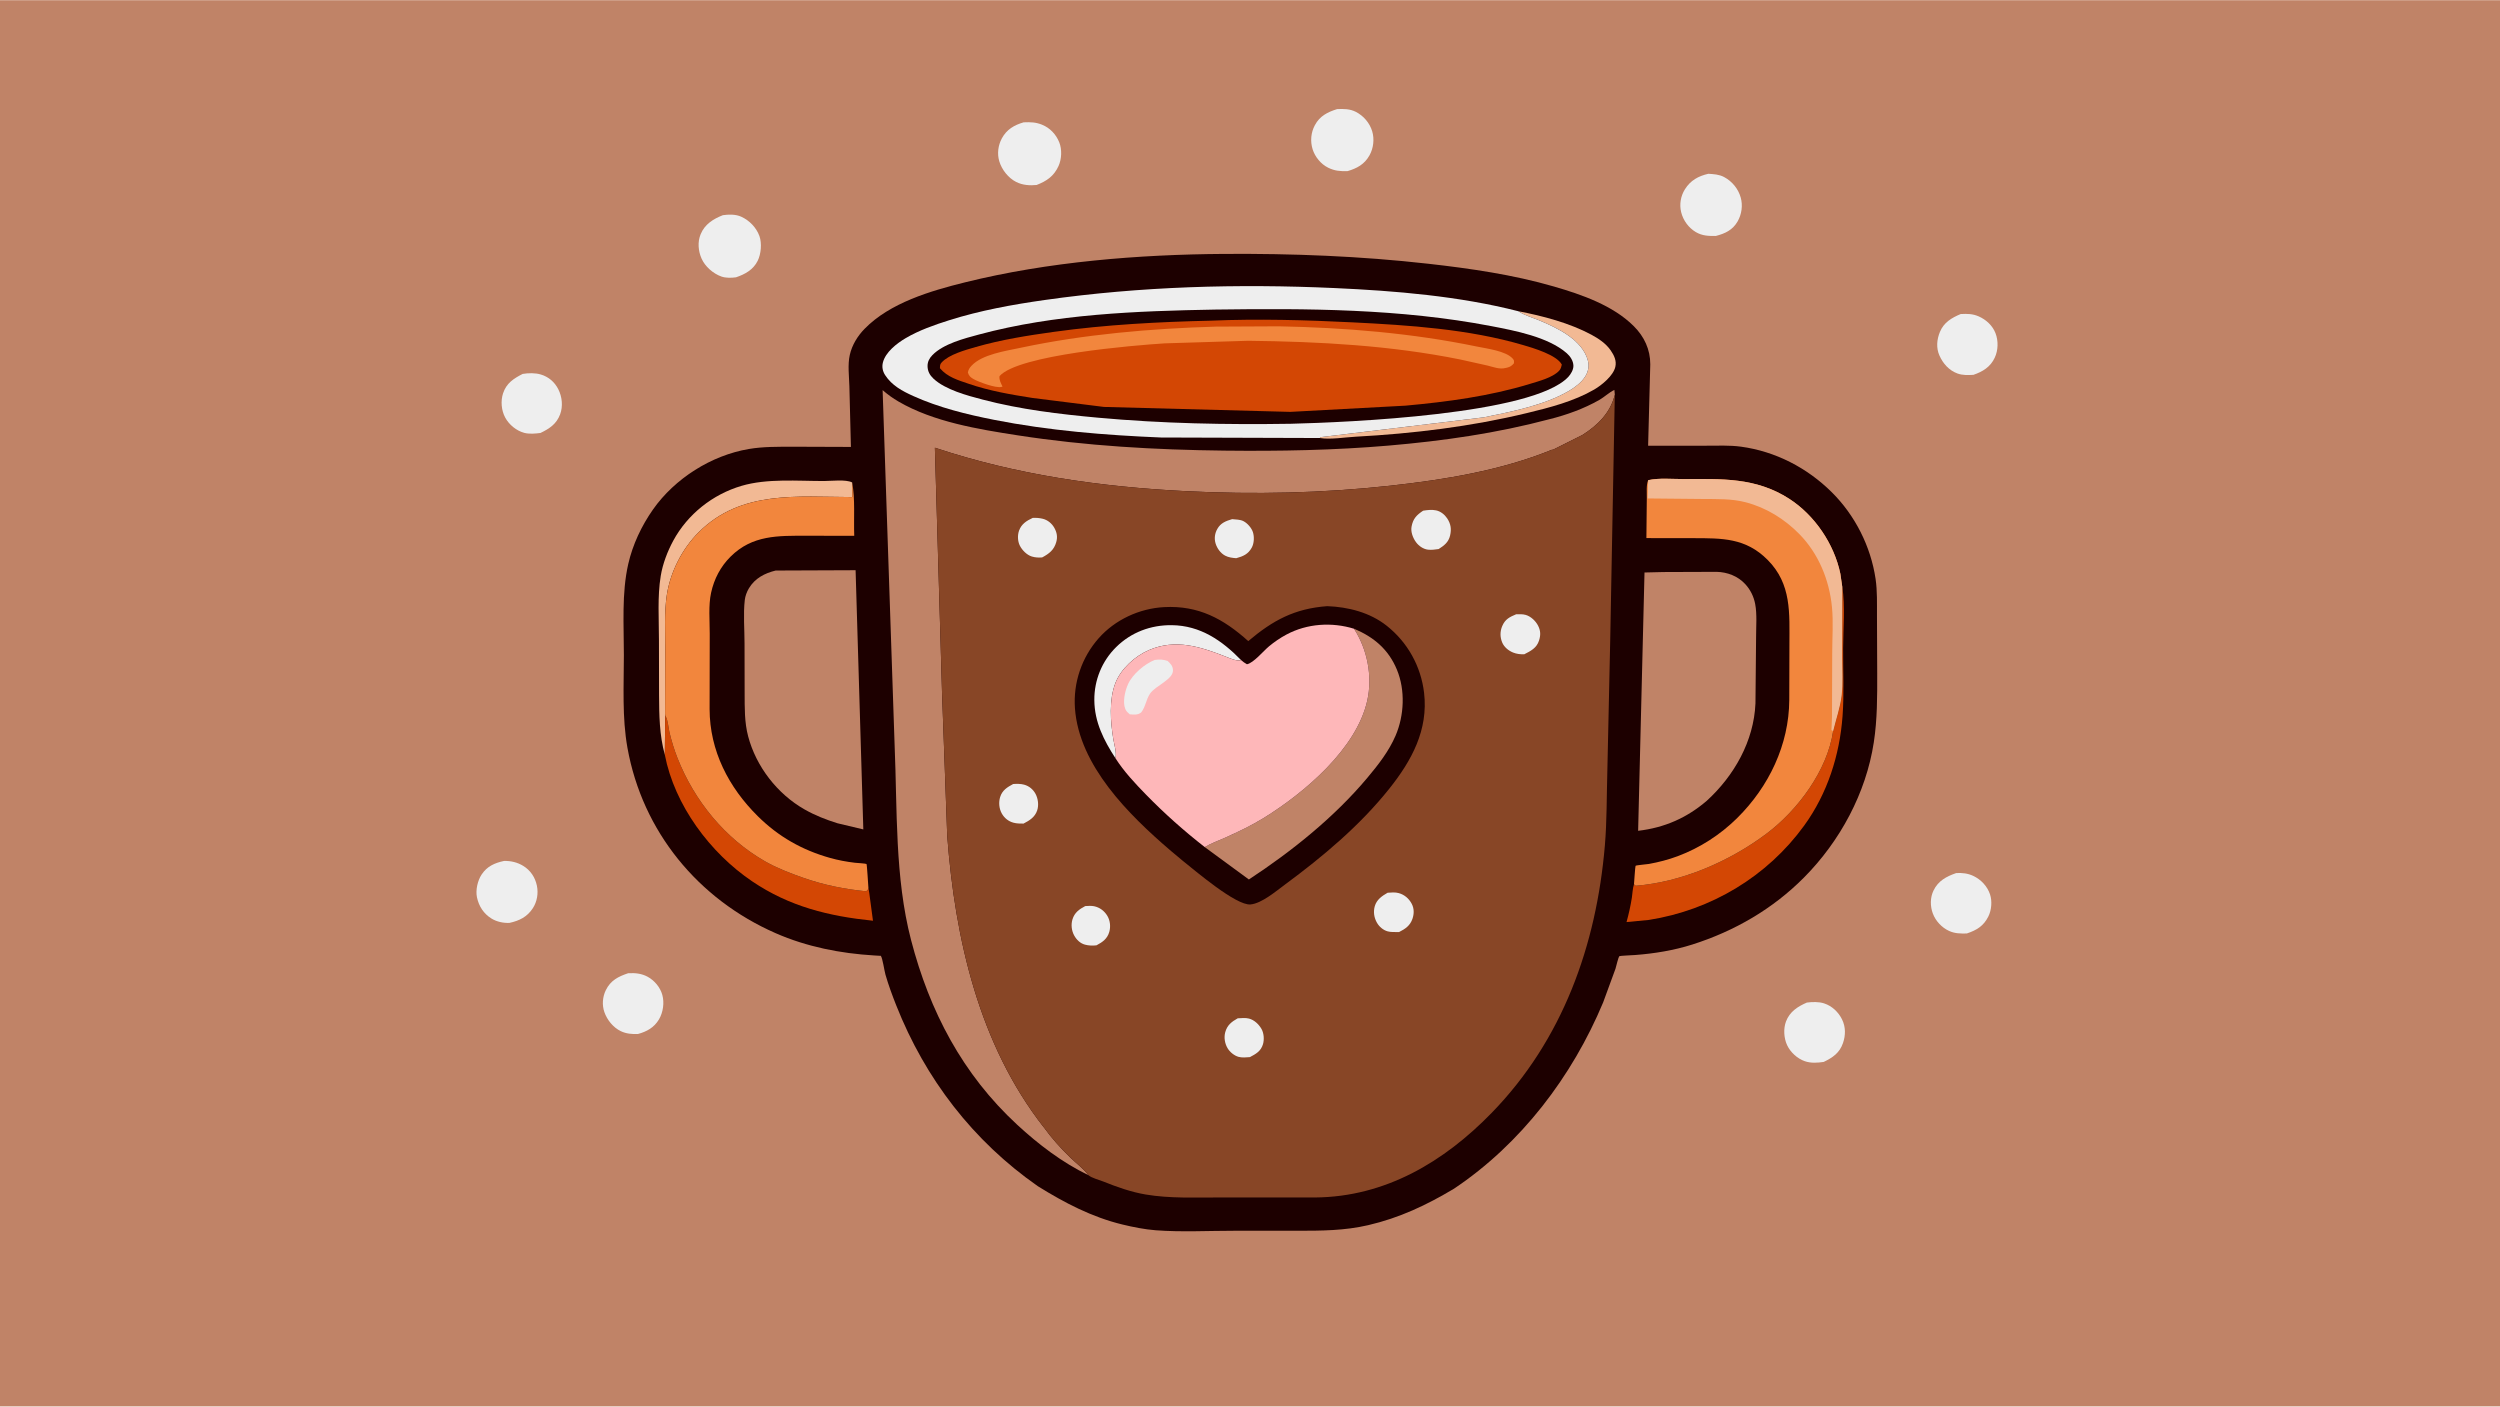
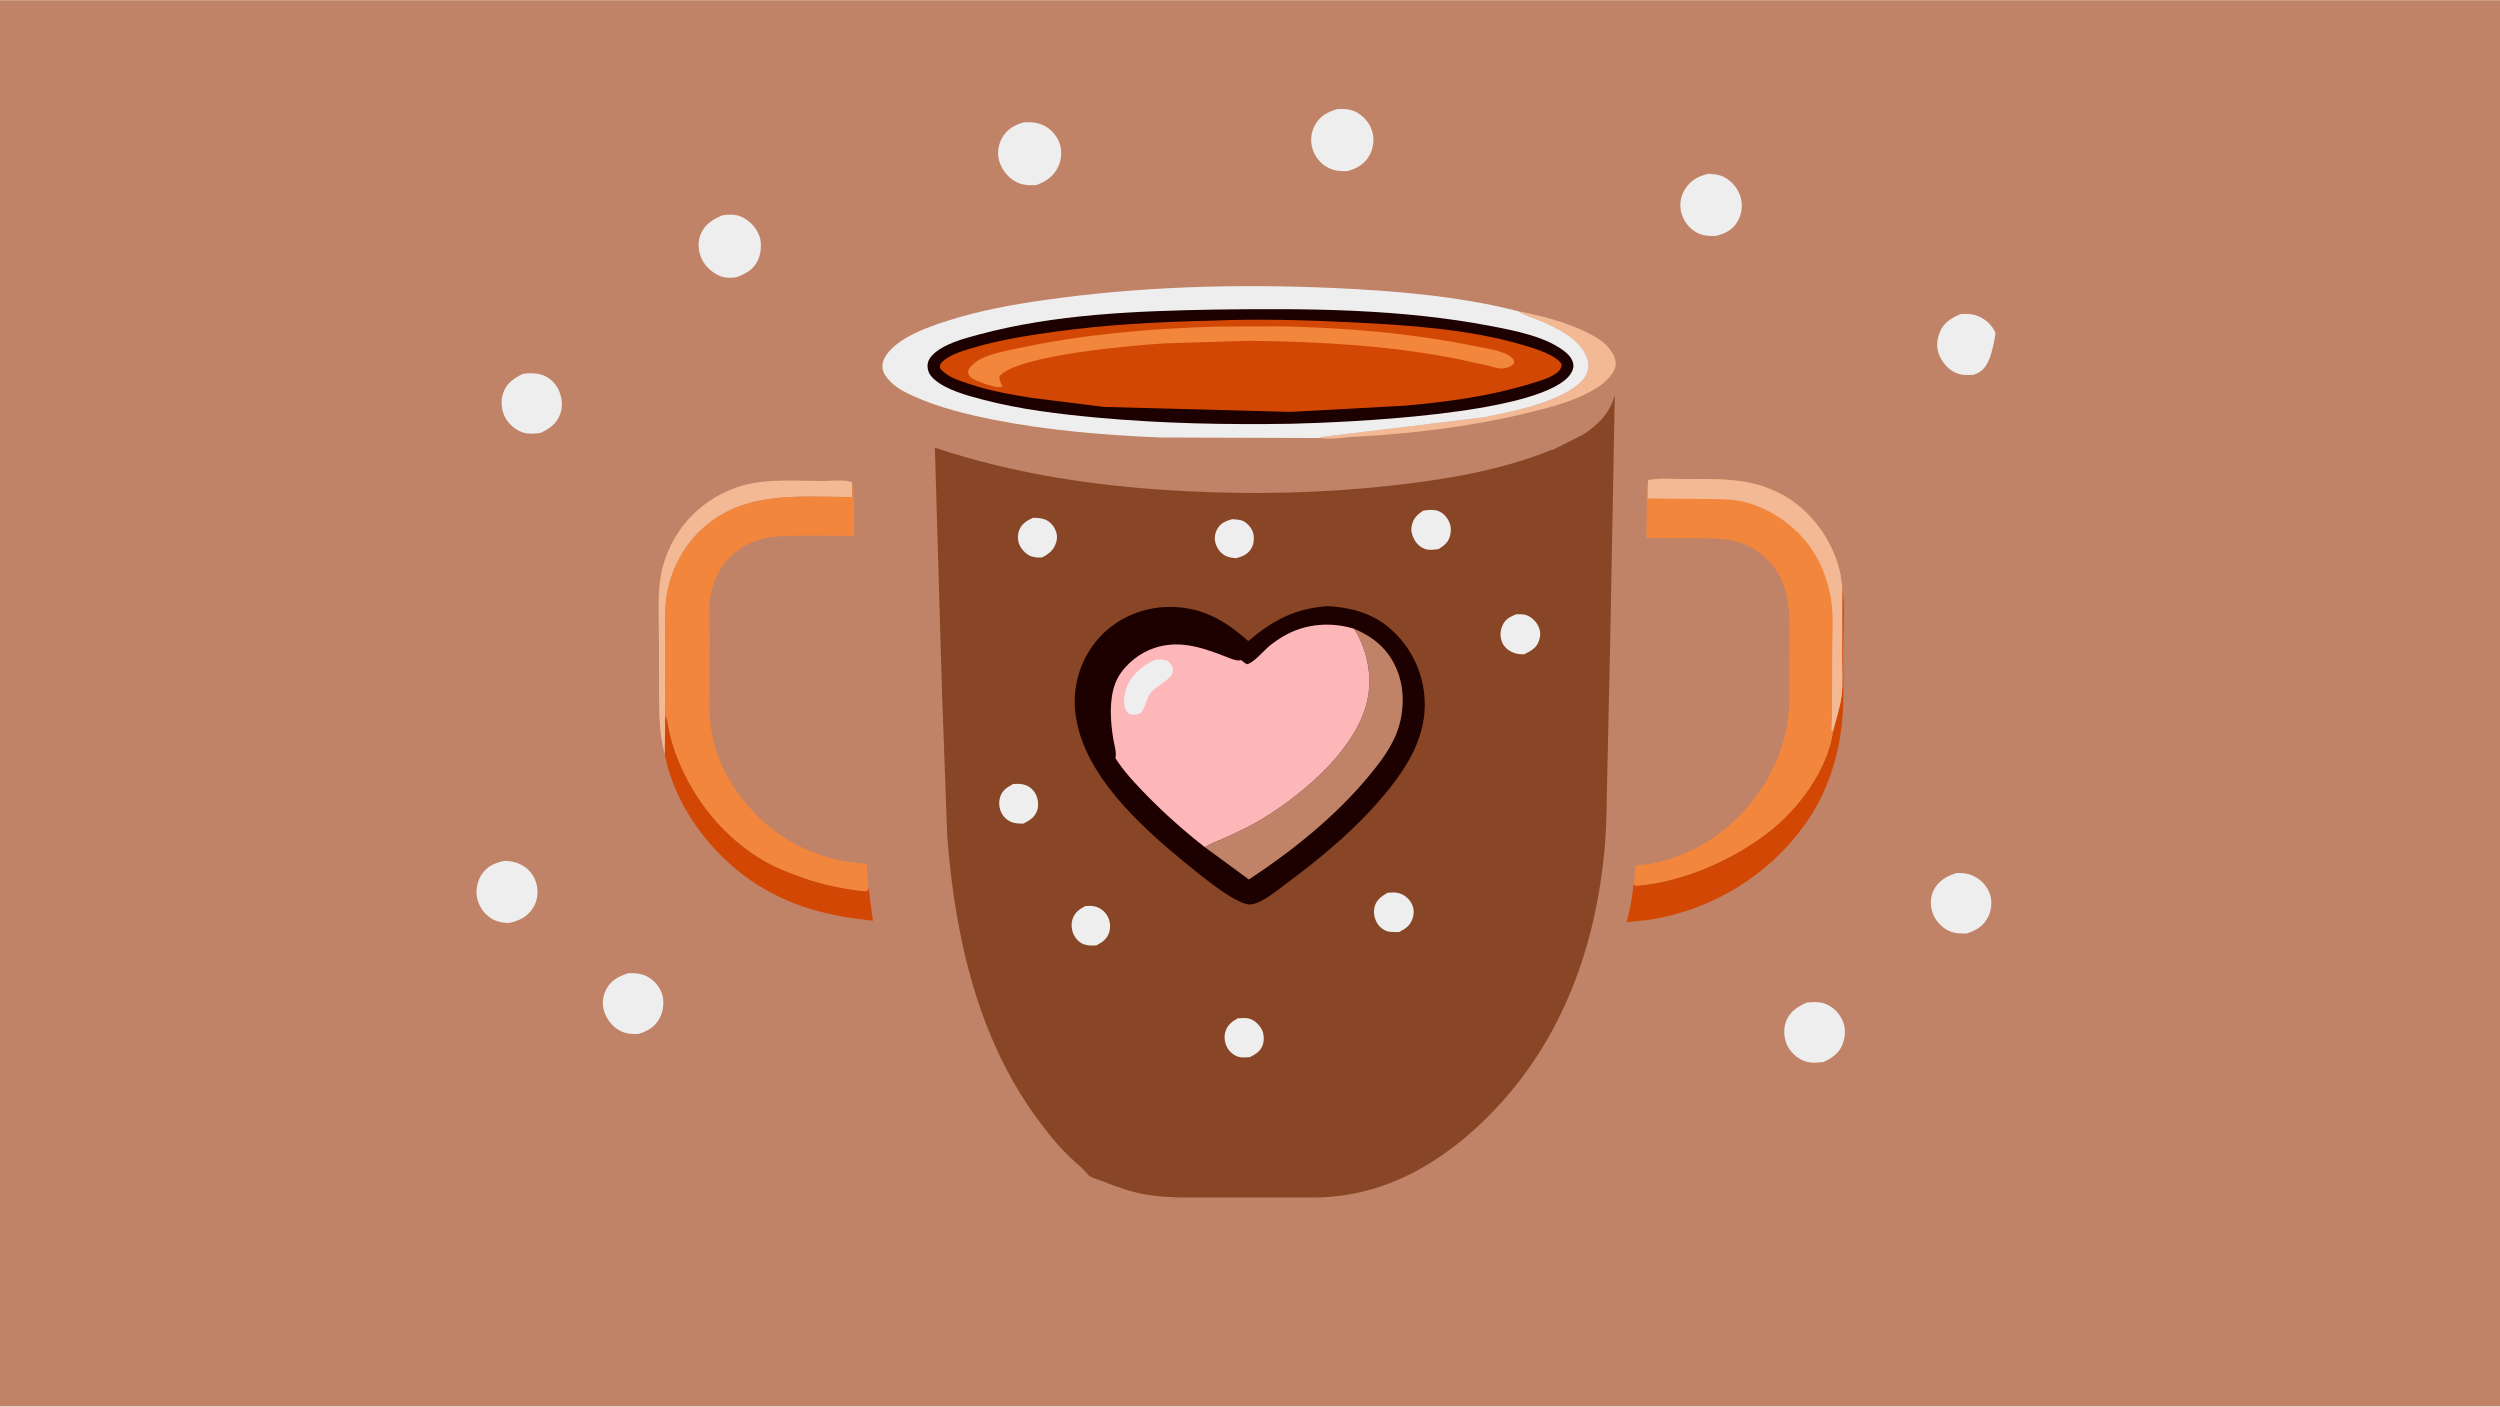
<svg xmlns="http://www.w3.org/2000/svg" version="1.1" style="display: block;" viewBox="0 0 2048 1152" width="1820" height="1024">
  <path transform="translate(0,0)" fill="rgb(192,131,103)" d="M -0 -0 L 2048 0 L 2048 1152 L -0 1152 L -0 -0 z" />
  <path transform="translate(0,0)" fill="rgb(238,238,238)" d="M 1602.54 715.07 C 1607.42 714.811 1611.97 715.292 1616.45 717.373 C 1622.81 720.322 1628.08 725.929 1630.27 732.637 C 1632.07 738.146 1631.45 745.453 1628.86 750.633 C 1624.92 758.49 1619.34 761.843 1611.18 764.576 C 1605.99 764.669 1601.5 764.666 1596.7 762.483 C 1590.74 759.769 1585.66 754.343 1583.38 748.215 C 1581.14 742.232 1581.13 735.226 1583.91 729.438 C 1587.75 721.404 1594.47 717.872 1602.54 715.07 z" />
  <path transform="translate(0,0)" fill="rgb(238,238,238)" d="M 428.179 306.171 C 432.926 305.381 438.498 305.274 443.125 306.672 C 449.525 308.605 454.42 312.868 457.401 318.819 C 460.511 325.026 461.292 332.628 458.871 339.228 C 455.96 347.163 450.055 351.055 442.769 354.541 C 438.614 355.1 433.552 355.555 429.478 354.459 C 423.035 352.724 417.085 347.836 413.907 342.017 C 410.718 336.178 410.021 328.335 412.119 322.037 C 414.893 313.713 420.786 309.953 428.179 306.171 z" />
  <path transform="translate(0,0)" fill="rgb(238,238,238)" d="M 514.576 797.133 C 520.285 796.819 525.548 797.281 530.658 800.085 C 536.221 803.137 540.817 808.677 542.547 814.814 C 544.379 821.313 543.226 829.247 539.787 835.022 C 535.84 841.647 529.813 844.971 522.609 846.91 C 517.727 847.102 513.063 846.741 508.585 844.597 C 502.366 841.619 497.364 835.441 495.105 828.984 C 493.071 823.171 493.597 816.465 496.301 810.97 C 500.235 802.975 506.498 799.848 514.576 797.133 z" />
-   <path transform="translate(0,0)" fill="rgb(238,238,238)" d="M 1606.19 257.128 C 1611.5 256.832 1615.99 256.874 1620.94 259.037 C 1626.97 261.677 1632.34 266.583 1634.72 272.819 C 1637.14 279.139 1636.95 286.779 1634.07 292.924 C 1630.51 300.54 1624.21 304.315 1616.6 306.932 C 1612.2 307.156 1607.71 307.36 1603.5 305.805 C 1596.63 303.268 1591.74 297.721 1588.81 291.163 C 1585.99 284.842 1586.61 278.022 1589.19 271.75 C 1592.39 263.979 1598.79 260.216 1606.19 257.128 z" />
+   <path transform="translate(0,0)" fill="rgb(238,238,238)" d="M 1606.19 257.128 C 1611.5 256.832 1615.99 256.874 1620.94 259.037 C 1626.97 261.677 1632.34 266.583 1634.72 272.819 C 1630.51 300.54 1624.21 304.315 1616.6 306.932 C 1612.2 307.156 1607.71 307.36 1603.5 305.805 C 1596.63 303.268 1591.74 297.721 1588.81 291.163 C 1585.99 284.842 1586.61 278.022 1589.19 271.75 C 1592.39 263.979 1598.79 260.216 1606.19 257.128 z" />
  <path transform="translate(0,0)" fill="rgb(238,238,238)" d="M 1480.18 821.155 C 1484.78 820.598 1489.99 820.403 1494.41 821.865 C 1500.81 823.982 1505.99 828.907 1508.97 834.9 C 1512.04 841.069 1511.99 847.884 1509.79 854.299 C 1507.02 862.385 1501.4 866.213 1493.99 869.79 C 1488.76 870.551 1483.52 870.951 1478.44 869.176 C 1472.38 867.062 1466.75 861.915 1464.03 856.11 C 1461.33 850.361 1460.84 842.562 1463.1 836.619 C 1466.17 828.58 1472.64 824.446 1480.18 821.155 z" />
  <path transform="translate(0,0)" fill="rgb(238,238,238)" d="M 412.879 705.146 C 418.47 704.993 423.903 706.286 428.671 709.218 C 434.607 712.869 438.417 718.616 439.826 725.406 C 441.13 731.689 439.995 738.511 436.49 743.885 C 431.842 751.011 425.482 754.09 417.41 755.887 C 412.425 756.14 406.911 754.972 402.648 752.347 C 396.203 748.377 392.226 742.194 390.71 734.856 C 389.494 728.968 391.275 721.168 394.6 716.181 C 399.088 709.449 405.263 706.801 412.879 705.146 z" />
  <path transform="translate(0,0)" fill="rgb(238,238,238)" d="M 1399.49 142.224 C 1403.99 142.521 1408.32 142.733 1412.37 144.891 C 1418.97 148.409 1423.96 154.467 1426 161.697 C 1427.83 168.148 1426.79 175.404 1423.47 181.218 C 1419.38 188.359 1413.2 191.185 1405.57 193.164 C 1399.58 193.216 1394.52 193.093 1389.21 189.975 C 1383.27 186.49 1378.84 180.343 1377.21 173.698 C 1375.63 167.268 1376.8 160.499 1380.29 154.913 C 1384.86 147.601 1391.34 144.077 1399.49 142.224 z" />
  <path transform="translate(0,0)" fill="rgb(238,238,238)" d="M 1095.33 89.241 C 1100.66 88.974 1105.84 89.016 1110.68 91.482 C 1117 94.702 1122.03 100.555 1124.09 107.369 C 1126.03 113.804 1125.16 121.279 1121.88 127.139 C 1117.79 134.453 1111.66 137.787 1103.86 140.062 C 1097.91 140.211 1093.39 139.877 1088.01 137.228 C 1082.13 134.339 1077.21 128.354 1075.29 122.125 C 1073.26 115.532 1073.88 108.472 1077.16 102.374 C 1081.22 94.819 1087.55 91.708 1095.33 89.241 z" />
  <path transform="translate(0,0)" fill="rgb(238,238,238)" d="M 592.169 176.14 C 596.987 175.432 602.652 175.328 607.175 177.364 C 613.899 180.391 619.67 186.324 622.149 193.324 C 624.235 199.214 623.447 207.985 620.686 213.533 C 617.035 220.872 610.338 224.518 602.927 227.035 C 599.182 227.541 594.598 227.676 591.003 226.403 C 584.22 223.999 577.553 218.21 574.671 211.586 C 571.973 205.383 571.347 198.038 573.981 191.702 C 577.389 183.505 584.266 179.257 592.169 176.14 z" />
  <path transform="translate(0,0)" fill="rgb(238,238,238)" d="M 838.569 100.071 C 844.14 99.853 848.391 99.912 853.651 102.026 C 860.16 104.642 865.128 109.943 867.735 116.433 C 870.071 122.248 869.744 130.188 867.14 135.887 C 863.343 144.197 857.458 148.193 849.175 151.402 C 843.492 151.959 837.674 151.542 832.5 148.948 C 826.039 145.71 820.739 138.96 818.646 132.094 C 816.737 125.83 817.631 118.943 820.707 113.234 C 824.653 105.909 830.807 102.327 838.569 100.071 z" />
-   <path transform="translate(0,0)" fill="rgb(29,0,0)" d="M 850.256 971.633 C 797.096 934.554 757.984 883.633 734.172 823.398 C 730.918 815.168 727.833 806.81 725.372 798.304 C 724.474 795.202 722.996 784.75 721.578 782.885 C 721.451 782.718 721.16 782.861 720.95 782.85 L 716.139 782.571 C 688.436 780.899 660.988 775.526 635.472 764.353 C 571.887 736.51 526.311 681.05 514.002 612.47 C 509.563 587.735 511.05 561.675 511.075 536.625 C 511.099 512.098 509.186 485.963 514.647 461.956 C 518.276 446 525.54 430.626 534.923 417.257 C 552.8 391.785 582.735 372.917 613.344 367.693 C 625.229 365.664 637.263 365.864 649.28 365.809 L 697.071 365.984 L 695.816 316.39 C 695.594 307.992 694.306 298.7 696.17 290.524 C 698.01 282.452 702.511 275.141 708.255 269.244 C 729.047 247.897 762.446 238.125 790.554 231.151 C 858.623 214.263 932.622 208.329 1002.73 207.861 C 1058.74 207.488 1114.23 209.629 1169.91 215.907 C 1204.5 219.807 1239.58 224.874 1273.06 234.595 C 1295.66 241.156 1321.31 250.02 1338.37 267.021 C 1346.98 275.602 1351.93 286.184 1351.91 298.36 L 1350.14 365.023 L 1397.71 364.979 C 1407.14 364.995 1416.88 364.498 1426.24 365.777 C 1454.48 369.638 1480.35 383.051 1500.52 403.016 C 1519.64 421.958 1532.53 447.448 1536.48 474.117 C 1537.95 484.071 1537.57 494.472 1537.62 504.518 L 1537.81 551.492 C 1537.85 570.513 1537.91 589.13 1535.02 608.001 C 1528.64 649.646 1507.33 688.991 1477.86 718.699 C 1452.27 744.487 1420.87 762.642 1386.36 773.611 C 1371.26 778.407 1355.33 781.013 1339.57 782.201 C 1338.29 782.297 1326.9 782.841 1326.64 783.115 C 1325.58 784.24 1324.02 791.563 1323.43 793.385 L 1313.28 821.068 C 1287.98 881.667 1245.96 936.946 1191.15 973.614 C 1168.69 987.067 1146.38 997.597 1120.76 1003.53 C 1101.44 1008.01 1082.73 1008.09 1063.03 1008.1 L 1011.77 1008.09 C 990.329 1008.07 968.115 1009.32 946.785 1007.7 C 937.69 1007 928.362 1005.12 919.5 1002.98 C 894.509 996.944 871.932 985.118 850.256 971.633 z" />
  <path transform="translate(0,0)" fill="rgb(242,185,148)" d="M 1243.79 254.817 C 1263.62 258.598 1285.84 264.46 1303.71 274.07 C 1309.63 277.252 1315.61 281.284 1319.47 286.88 C 1322.3 290.979 1324.44 295.39 1323.27 300.441 C 1321.6 307.681 1312.14 315.388 1306 318.959 C 1289.32 328.659 1269.56 333.721 1250.93 338.224 C 1205.05 349.314 1157.69 355.067 1110.58 357.601 C 1102.01 358.062 1089.56 360.129 1081.29 358.686 L 1081.39 358.033 L 1215.5 341.748 C 1237.82 337.231 1265.16 331.82 1285 320.248 C 1290.07 317.293 1295.42 313.322 1298.6 308.297 C 1301.06 304.395 1301.98 299.867 1300.82 295.355 C 1296.41 278.149 1275.46 268.298 1260.52 262.137 C 1255.18 259.931 1249.55 258.385 1244.62 255.335 L 1243.79 254.817 z" />
  <path transform="translate(0,0)" fill="rgb(242,185,148)" d="M 544.614 618.158 C 540.176 601.999 539.984 585.622 539.9 569.014 L 539.812 524.223 C 539.816 506.974 538.481 488.651 541.273 471.625 C 542.889 461.772 546.791 451.542 551.539 442.782 C 563.309 421.066 583.828 404.85 607.435 397.877 C 628.449 391.671 653.305 393.939 675.046 393.915 C 680.878 393.908 693.132 392.408 698.091 395.095 L 698.131 407.068 C 653.191 406.934 607.223 401.262 572.494 435.754 C 558.928 449.227 549.06 468.488 546.231 487.463 C 544.091 501.826 545.048 517.207 544.994 531.738 L 544.839 584.437 L 544.948 585.938 L 544.614 618.158 z" />
  <path transform="translate(0,0)" fill="rgb(211,71,4)" d="M 544.948 585.938 L 545.312 586.637 C 547.404 590.784 547.361 595.143 548.388 599.563 C 550.037 606.653 552.33 614.155 555.006 620.904 C 568.904 655.964 593.834 686.65 626.74 705.467 C 636.482 711.038 647.427 715.223 658 718.936 C 674.892 724.867 691.733 728.248 709.5 730.01 C 710.905 729.013 710.91 728.979 711.409 727.326 C 711.789 727.649 714.601 751.103 715.138 754.125 C 678.886 750.405 646.75 742.535 616.113 721.805 C 581.648 698.485 552.606 659.496 544.614 618.158 L 544.948 585.938 z" />
  <path transform="translate(0,0)" fill="rgb(211,71,4)" d="M 1509.17 480.505 C 1511.75 496.398 1509.95 514.801 1509.88 530.96 C 1509.8 549.243 1510.77 568.29 1509.42 586.464 C 1507.04 618.611 1497.02 649.933 1477.99 676.172 C 1447.66 718.001 1401.7 745.438 1350.76 753.464 L 1332.45 755.217 C 1334.28 748.632 1335.73 742.093 1336.81 735.343 C 1337.39 731.744 1337.41 727.684 1338.56 724.26 L 1339.9 725.489 C 1377.86 722.436 1416.73 705.565 1446.93 682.943 C 1472.65 663.679 1497 631.064 1501.7 598.709 C 1503.98 589.16 1507.52 579.257 1508.65 569.5 C 1509.79 559.641 1509.05 549.064 1509.07 539.108 L 1509.17 480.505 z" />
  <path transform="translate(0,0)" fill="rgb(242,134,61)" d="M 698.091 395.095 C 700.657 408.713 699.268 424.827 699.795 438.801 L 660.797 438.736 C 637.429 438.745 616.364 438.053 598.468 455.869 C 590.227 464.072 585.038 474.074 582.534 485.395 C 580.245 495.741 581.439 508.544 581.412 519.117 L 581.303 580.799 C 581.395 614.931 596.969 644.911 620.786 668.484 C 637.694 685.219 657.08 696.233 679.969 702.666 C 686.627 704.537 693.457 705.812 700.322 706.625 C 701.342 706.746 709.382 707.227 709.845 707.649 C 710.234 708.003 711.245 725.255 711.409 727.326 C 710.91 728.979 710.905 729.013 709.5 730.01 C 691.733 728.248 674.892 724.867 658 718.936 C 647.427 715.223 636.482 711.038 626.74 705.467 C 593.834 686.65 568.904 655.964 555.006 620.904 C 552.33 614.155 550.037 606.653 548.388 599.563 C 547.361 595.143 547.404 590.784 545.312 586.637 L 544.948 585.938 L 544.839 584.437 L 544.994 531.738 C 545.048 517.207 544.091 501.826 546.231 487.463 C 549.06 468.488 558.928 449.227 572.494 435.754 C 607.223 401.262 653.191 406.934 698.131 407.068 L 698.091 395.095 z" />
  <path transform="translate(0,0)" fill="rgb(192,131,103)" d="M 1362.74 468.474 L 1406.27 468.315 C 1415.1 468.541 1423.6 471.765 1429.69 478.351 C 1433.9 482.905 1436.65 488.481 1437.83 494.572 C 1439.47 503.107 1438.56 513.232 1438.59 521.925 L 1438.07 576.168 C 1436.72 607.062 1420.64 635.307 1398.24 655.813 C 1381.77 669.957 1363.52 677.915 1341.96 680.454 L 1347.18 468.849 L 1362.74 468.474 z" />
  <path transform="translate(0,0)" fill="rgb(192,131,103)" d="M 635.404 467.245 L 700.903 466.977 L 707.232 679.317 L 686.089 674.286 C 676.593 671.323 667.691 667.84 659.027 662.907 C 636.766 650.232 619.43 627.834 612.892 603.109 C 609.817 591.483 610.061 579.713 610.007 567.799 L 609.928 527.068 C 609.931 515.581 608.817 502.716 610.13 491.371 C 610.509 488.095 611.801 484.62 613.503 481.797 C 618.493 473.522 626.346 469.492 635.404 467.245 z" />
  <path transform="translate(0,0)" fill="rgb(242,134,61)" d="M 1350.16 393.225 C 1359.05 391.233 1370.06 392.346 1379.2 392.312 C 1410.41 392.197 1438.33 390.868 1465.67 408.434 C 1486.59 421.872 1502.55 445.521 1507.61 469.841 L 1509.17 480.505 L 1509.07 539.108 C 1509.05 549.064 1509.79 559.641 1508.65 569.5 C 1507.52 579.257 1503.98 589.16 1501.7 598.709 C 1497 631.064 1472.65 663.679 1446.93 682.943 C 1416.73 705.565 1377.86 722.436 1339.9 725.489 L 1338.56 724.26 C 1338.7 722.619 1339.55 709.392 1339.87 709.114 C 1340.44 708.608 1349.23 707.883 1350.76 707.606 C 1358.83 706.143 1366.74 704.105 1374.42 701.229 C 1392.71 694.382 1409.35 683.626 1423.22 669.878 C 1449.01 644.33 1465.56 609.982 1465.77 573.356 L 1465.89 528.021 C 1465.91 502.152 1467.77 478.323 1448.02 458.495 C 1430 440.397 1410.79 440.786 1387.08 440.716 L 1348.73 440.665 L 1349.07 407.536 C 1349.13 403.05 1348.49 397.44 1350.16 393.225 z" />
  <path transform="translate(0,0)" fill="rgb(242,185,148)" d="M 1350.16 393.225 C 1359.05 391.233 1370.06 392.346 1379.2 392.312 C 1410.41 392.197 1438.33 390.868 1465.67 408.434 C 1486.59 421.872 1502.55 445.521 1507.61 469.841 L 1509.17 480.505 L 1509.07 539.108 C 1509.05 549.064 1509.79 559.641 1508.65 569.5 C 1507.52 579.257 1503.98 589.16 1501.7 598.709 L 1500.33 598 L 1500.77 587.325 L 1500.95 534.816 C 1500.97 522.522 1501.94 509.283 1500.74 497.095 C 1498.56 474.945 1489.77 453.451 1474.11 437.46 C 1461.96 425.055 1446.91 415.703 1430 411.301 C 1418.42 408.287 1406.61 408.76 1394.76 408.626 L 1349.75 408.179 L 1350.16 393.225 z" />
  <path transform="translate(0,0)" fill="rgb(192,131,103)" d="M 1269.25 343.291 C 1283.19 339.833 1297.51 334.681 1310.02 327.566 C 1314.35 325.1 1318.08 321.371 1322.5 319.271 L 1322.85 323.073 C 1319.49 337.785 1308.67 348.47 1296.21 356.246 L 1272.16 368.295 L 1271.37 368.277 C 1229.72 385.289 1183.32 392.852 1138.83 397.756 C 1083.3 403.877 1027.61 405.039 971.822 402.239 C 901.713 398.72 832.61 388.859 765.847 366.627 L 771.725 567.823 L 775.968 684.786 C 782.332 768.896 801.952 855.418 854.93 923.212 L 854.995 923.217 C 861.35 932.06 868.935 940.567 876.783 948.123 C 881.475 952.641 887.788 957.39 891.65 962.586 C 870.108 952.158 850.755 937.397 833.253 921.221 C 788.461 879.822 761.514 828.305 746.307 769.801 C 732.998 718.598 735.093 663.351 732.889 610.838 L 723.04 319.448 C 727.154 323.048 731.406 326.095 736.122 328.84 C 764.758 345.507 801.348 351.471 833.604 356.471 C 889.794 365.181 946.345 368.361 1003.17 369.011 C 1047.95 369.524 1093 368.726 1137.64 364.879 C 1182.25 361.034 1225.93 354.814 1269.25 343.291 z" />
  <path transform="translate(0,0)" fill="rgb(238,238,238)" d="M 1081.29 358.686 L 951.048 358.258 C 905.442 356.379 859.091 352.624 814.256 343.764 C 791.91 339.348 769.019 333.725 748.212 324.312 C 739.157 320.215 730.671 315.732 725.077 307.127 C 723.061 304.026 722.361 300.447 723.266 296.826 C 725.391 288.327 734.633 281.187 741.85 276.926 C 752.785 270.472 765.382 266.047 777.436 262.241 C 802.985 254.176 829.325 249.387 855.808 245.624 C 934.451 234.449 1013.92 232.24 1093.19 235.835 C 1143.11 238.098 1195.28 242.402 1243.79 254.817 L 1244.62 255.335 C 1249.55 258.385 1255.18 259.931 1260.52 262.137 C 1275.46 268.298 1296.41 278.149 1300.82 295.355 C 1301.98 299.867 1301.06 304.395 1298.6 308.297 C 1295.42 313.322 1290.07 317.293 1285 320.248 C 1265.16 331.82 1237.82 337.231 1215.5 341.748 L 1081.39 358.033 L 1081.29 358.686 z" />
  <path transform="translate(0,0)" fill="rgb(29,0,0)" d="M 995.427 253.458 C 1070.87 252.428 1147.14 252.728 1221.5 266.981 C 1240.94 270.707 1268.21 275.866 1283.45 289.182 C 1286.38 291.751 1288.86 295.476 1288.94 299.5 C 1289 302.741 1286.85 306.374 1284.68 308.686 C 1255.57 339.562 1103.74 345.858 1057.25 347.017 C 1004.61 347.841 951.941 346.84 899.5 342.031 C 867.671 339.113 835.972 335.321 805 327.205 C 792.334 323.885 774.384 319.142 764.67 310.015 C 761.65 307.179 759.888 303.946 759.846 299.749 C 759.809 296.124 761.432 293.18 763.925 290.657 C 772.996 281.475 789.745 277.191 801.913 273.909 C 864.265 257.096 931.175 254.623 995.427 253.458 z" />
  <path transform="translate(0,0)" fill="rgb(211,71,4)" d="M 992.114 262.538 C 1030.49 260.928 1069.55 262.002 1107.9 263.926 C 1154.22 266.25 1203.3 269.412 1247.94 282.583 C 1256.38 285.077 1275.15 290.599 1279.43 298.5 C 1278.86 300.727 1278.74 302.03 1277.11 303.71 C 1271.75 309.263 1260.51 312.136 1253.17 314.38 C 1220.21 324.464 1185.57 329.044 1151.34 332.175 L 1057.03 337.268 L 904.388 333.218 L 845.796 325.861 C 828.135 323.079 810.648 320.113 793.686 314.3 C 784.883 311.283 776.183 308.856 769.978 301.5 C 770.149 299.29 769.874 298.405 771.433 296.734 C 777.486 290.244 790.689 286.621 799.293 284.142 C 820.211 278.117 841.994 274.679 863.522 271.691 C 906.24 265.761 949.039 263.545 992.114 262.538 z" />
  <path transform="translate(0,0)" fill="rgb(242,134,61)" d="M 995.867 267.438 L 1047.59 267.171 C 1101.82 268.241 1156.85 272.747 1210 283.775 C 1218 285.436 1233.55 287.367 1239.09 293.508 C 1240.57 295.148 1240.29 295.415 1240.2 297.5 C 1238.45 299.485 1237.17 300.427 1234.56 301.048 L 1233.5 301.284 C 1228.28 302.611 1223.59 300.54 1218.54 299.319 L 1196.14 294.329 C 1138.91 282.783 1080.92 279.712 1022.66 279.019 L 954.08 281.14 C 929.028 282.746 834.151 290.505 818.794 307.994 C 818.367 311.106 819.968 313.775 821.258 316.5 L 820.604 316.793 C 815.994 318.123 801.849 312.788 797.643 310.46 C 795.131 309.069 793.671 307.784 792.879 305 C 793.298 302.659 794.319 301.148 795.9 299.447 C 804.553 290.137 823.856 287.373 835.716 284.84 C 887.718 273.735 942.732 268.991 995.867 267.438 z" />
  <path transform="translate(0,0)" fill="rgb(136,70,38)" d="M 1322.85 323.073 L 1319.09 524.332 L 1316.72 632.249 C 1316.14 652.253 1316.4 672.561 1314.71 692.492 C 1307.73 774.407 1280.14 851.754 1222 911.5 C 1182.88 951.702 1134.89 980.301 1077.5 980.833 L 999.745 980.824 C 979.523 980.777 958.363 981.778 938.393 978.371 C 926.609 976.361 914.946 972.241 903.898 967.79 C 900.525 966.431 894.213 964.857 891.65 962.586 C 887.788 957.39 881.475 952.641 876.783 948.123 C 868.935 940.567 861.35 932.06 854.995 923.217 L 854.93 923.212 C 801.952 855.418 782.332 768.896 775.968 684.786 L 771.725 567.823 L 765.847 366.627 C 832.61 388.859 901.713 398.72 971.822 402.239 C 1027.61 405.039 1083.3 403.877 1138.83 397.756 C 1183.32 392.852 1229.72 385.289 1271.37 368.277 L 1272.16 368.295 L 1296.21 356.246 C 1308.67 348.47 1319.49 337.785 1322.85 323.073 z" />
  <path transform="translate(0,0)" fill="rgb(238,238,238)" d="M 1009.36 425.143 C 1012.38 425.482 1015.87 425.375 1018.63 426.787 C 1021.84 428.432 1025.23 432.271 1026.36 435.707 C 1027.62 439.557 1027.39 444.96 1025.42 448.514 C 1022.46 453.866 1018.39 455.574 1012.73 457.143 C 1009.66 456.911 1006.43 456.522 1003.67 455.065 C 999.883 453.069 997.002 449.065 995.786 445 C 994.598 441.026 995.152 436.842 997.183 433.225 C 999.971 428.261 1004.15 426.705 1009.36 425.143 z" />
  <path transform="translate(0,0)" fill="rgb(238,238,238)" d="M 889.032 742.119 C 891.379 741.977 893.973 741.772 896.284 742.251 C 901.02 743.233 904.822 746.18 907.245 750.32 C 909.477 754.134 909.939 759.089 908.717 763.314 C 907.091 768.933 903.167 771.676 898.221 774.272 C 895.051 774.63 891.91 774.548 888.811 773.713 C 884.875 772.652 881.881 769.682 879.968 766.192 C 877.815 762.267 877.261 757.299 878.569 752.994 C 880.248 747.468 884.138 744.68 889.032 742.119 z" />
  <path transform="translate(0,0)" fill="rgb(238,238,238)" d="M 846.033 424.11 C 848.79 423.972 851.633 424.188 854.318 424.859 C 858.255 425.844 861.673 428.683 863.65 432.183 C 865.8 435.99 866.504 439.644 865.288 443.929 C 863.447 450.414 859.49 453.401 853.76 456.496 C 850.88 456.765 847.982 456.591 845.205 455.731 C 841.136 454.47 837.33 450.559 835.439 446.828 C 833.622 443.242 833.473 438.241 834.836 434.481 C 836.813 429.025 841.025 426.453 846.033 424.11 z" />
  <path transform="translate(0,0)" fill="rgb(238,238,238)" d="M 829.987 642.124 C 832.834 641.917 836.206 641.896 838.976 642.662 C 843.06 643.792 846.324 646.503 848.324 650.219 C 850.419 654.111 851.077 659.484 849.658 663.743 C 847.805 669.307 843.417 671.975 838.482 674.544 C 835.674 674.582 832.917 674.542 830.187 673.801 C 826.039 672.675 822.703 669.951 820.627 666.195 C 818.422 662.205 817.977 657.117 819.327 652.764 C 821.044 647.228 825.134 644.732 829.987 642.124 z" />
  <path transform="translate(0,0)" fill="rgb(238,238,238)" d="M 1013.93 834.062 C 1016.86 833.926 1020.32 833.518 1023.19 834.281 C 1027.49 835.427 1031.08 838.827 1033.31 842.58 C 1035.4 846.11 1035.79 851.422 1034.62 855.318 C 1032.89 861.029 1028.84 863.25 1023.91 865.854 C 1020.91 866.053 1017.51 866.459 1014.59 865.629 C 1011.01 864.614 1007.44 861.662 1005.57 858.46 C 1003.33 854.622 1002.53 849.693 1003.73 845.398 C 1005.33 839.624 1008.91 836.894 1013.93 834.062 z" />
  <path transform="translate(0,0)" fill="rgb(238,238,238)" d="M 1242.09 503.043 C 1244.57 503.025 1247.38 502.899 1249.78 503.571 C 1254.01 504.756 1257.97 508.506 1259.96 512.35 C 1262.16 516.6 1262.17 520.215 1260.75 524.676 C 1258.82 530.698 1254.05 533.104 1248.73 535.814 C 1245.58 535.972 1242.43 535.596 1239.5 534.409 C 1235.77 532.894 1232.17 529.974 1230.6 526.18 C 1228.77 521.749 1228.76 517.152 1230.62 512.744 C 1233 507.123 1236.64 505.312 1242.09 503.043 z" />
  <path transform="translate(0,0)" fill="rgb(238,238,238)" d="M 1136.74 731.192 C 1139.81 730.964 1142.92 730.666 1145.92 731.506 C 1150.59 732.813 1154.22 735.963 1156.48 740.243 C 1158.52 744.101 1158.48 748.43 1157.1 752.5 C 1155.18 758.172 1151.23 760.809 1146.11 763.397 L 1145.47 763.394 C 1142.7 763.353 1139.43 763.575 1136.75 762.822 C 1133.07 761.786 1129.91 759.084 1128.01 755.79 C 1125.64 751.652 1124.89 746.91 1126.2 742.281 C 1127.76 736.798 1132.06 733.884 1136.74 731.192 z" />
  <path transform="translate(0,0)" fill="rgb(238,238,238)" d="M 1165.83 418.21 C 1169.32 417.669 1173 417.224 1176.5 417.969 C 1180.15 418.745 1183.45 421.381 1185.49 424.456 C 1188.54 429.039 1189.14 433.271 1187.9 438.607 C 1186.62 444.081 1183.04 446.773 1178.55 449.641 C 1175.82 450.04 1172.58 450.482 1169.83 450.151 C 1165.93 449.681 1162.33 447.158 1160.03 444.06 C 1157.49 440.633 1155.56 435.638 1156.34 431.339 C 1157.52 424.788 1160.44 421.808 1165.83 418.21 z" />
  <path transform="translate(0,0)" fill="rgb(29,0,0)" d="M 1087.24 496.423 C 1104.47 497.068 1122.21 501.561 1135.98 512.464 C 1153.11 526.026 1164.06 545.721 1166.61 567.44 C 1170.17 597.849 1156.42 622.988 1138.1 645.966 C 1114 676.189 1083.67 701.604 1052.7 724.46 C 1045.33 729.896 1033.61 739.936 1024.43 740.782 C 1012.6 741.872 978.971 713.016 968.664 704.821 L 958.353 696.19 C 924.679 667.245 883.979 627.046 880.599 580.144 C 879.09 559.201 886.122 538.439 900.03 522.704 C 913.472 507.497 933.461 498.291 953.626 497.21 C 981.764 495.701 1002.22 506.76 1022.57 525.053 C 1042.72 508.025 1060.47 498.412 1087.24 496.423 z" />
-   <path transform="translate(0,0)" fill="rgb(238,238,238)" d="M 913.777 620.995 C 904.244 606.325 896.607 591.373 896.478 573.393 C 896.361 557.035 902.713 541.442 914.32 529.982 C 926.621 517.837 942.694 511.804 959.933 512.001 C 983.255 512.266 1001 524.51 1016.68 540.577 C 1013.57 541.94 1007.27 539 1003.96 537.711 C 983.201 529.629 963.164 522.997 941.325 532.361 C 929.856 537.278 918.305 547.662 913.729 559.427 C 908.394 573.143 909.65 591.062 912.037 605.427 C 912.846 610.299 914.859 616.112 913.777 620.995 z" />
  <path transform="translate(0,0)" fill="rgb(192,131,103)" d="M 1109.2 514.921 C 1125.46 521.712 1137.54 531.906 1144.4 548.573 C 1151.28 565.269 1150.35 585.939 1143.29 602.423 C 1137.81 615.22 1129.13 626.303 1120.25 636.904 C 1093.09 669.324 1058.3 697.212 1023.08 720.331 L 986.944 693.81 C 992.017 690.656 998.335 688.517 1003.79 686.042 C 1014.54 681.171 1025.47 676.015 1035.5 669.788 C 1068.68 649.193 1111.39 613.179 1120.11 573.549 C 1124.46 553.824 1120.11 531.837 1109.2 514.921 z" />
  <path transform="translate(0,0)" fill="rgb(254,183,185)" d="M 1016.68 540.577 C 1018.22 541.964 1019.69 543.015 1021.5 544.018 C 1026.95 542.94 1034.94 533.184 1039.58 529.325 C 1043.97 525.682 1048.82 522.365 1053.86 519.679 C 1070.81 510.627 1091 509.33 1109.2 514.921 C 1120.11 531.837 1124.46 553.824 1120.11 573.549 C 1111.39 613.179 1068.68 649.193 1035.5 669.788 C 1025.47 676.015 1014.54 681.171 1003.79 686.042 C 998.335 688.517 992.017 690.656 986.944 693.81 C 969.94 680.53 953.885 666.265 938.82 650.817 C 929.875 641.645 920.646 631.816 913.777 620.995 C 914.859 616.112 912.846 610.299 912.037 605.427 C 909.65 591.062 908.394 573.143 913.729 559.427 C 918.305 547.662 929.856 537.278 941.325 532.361 C 963.164 522.997 983.201 529.629 1003.96 537.711 C 1007.27 539 1013.57 541.94 1016.68 540.577 z" />
  <path transform="translate(0,0)" fill="rgb(238,238,238)" d="M 945.909 540.5 C 949.961 539.93 952.598 540.017 956.5 541.281 C 958.941 543.649 960.807 545.323 960.896 549 C 961.077 556.488 946.6 561.585 942.174 568 C 938.84 572.832 938.497 578.853 934.841 583.5 C 931.986 585.727 928.854 585.318 925.5 585.023 C 924.088 583.815 922.517 582.458 921.829 580.683 C 919.538 574.766 921.59 565.922 924.099 560.307 C 927.73 552.182 937.724 543.73 945.909 540.5 z" />
</svg>